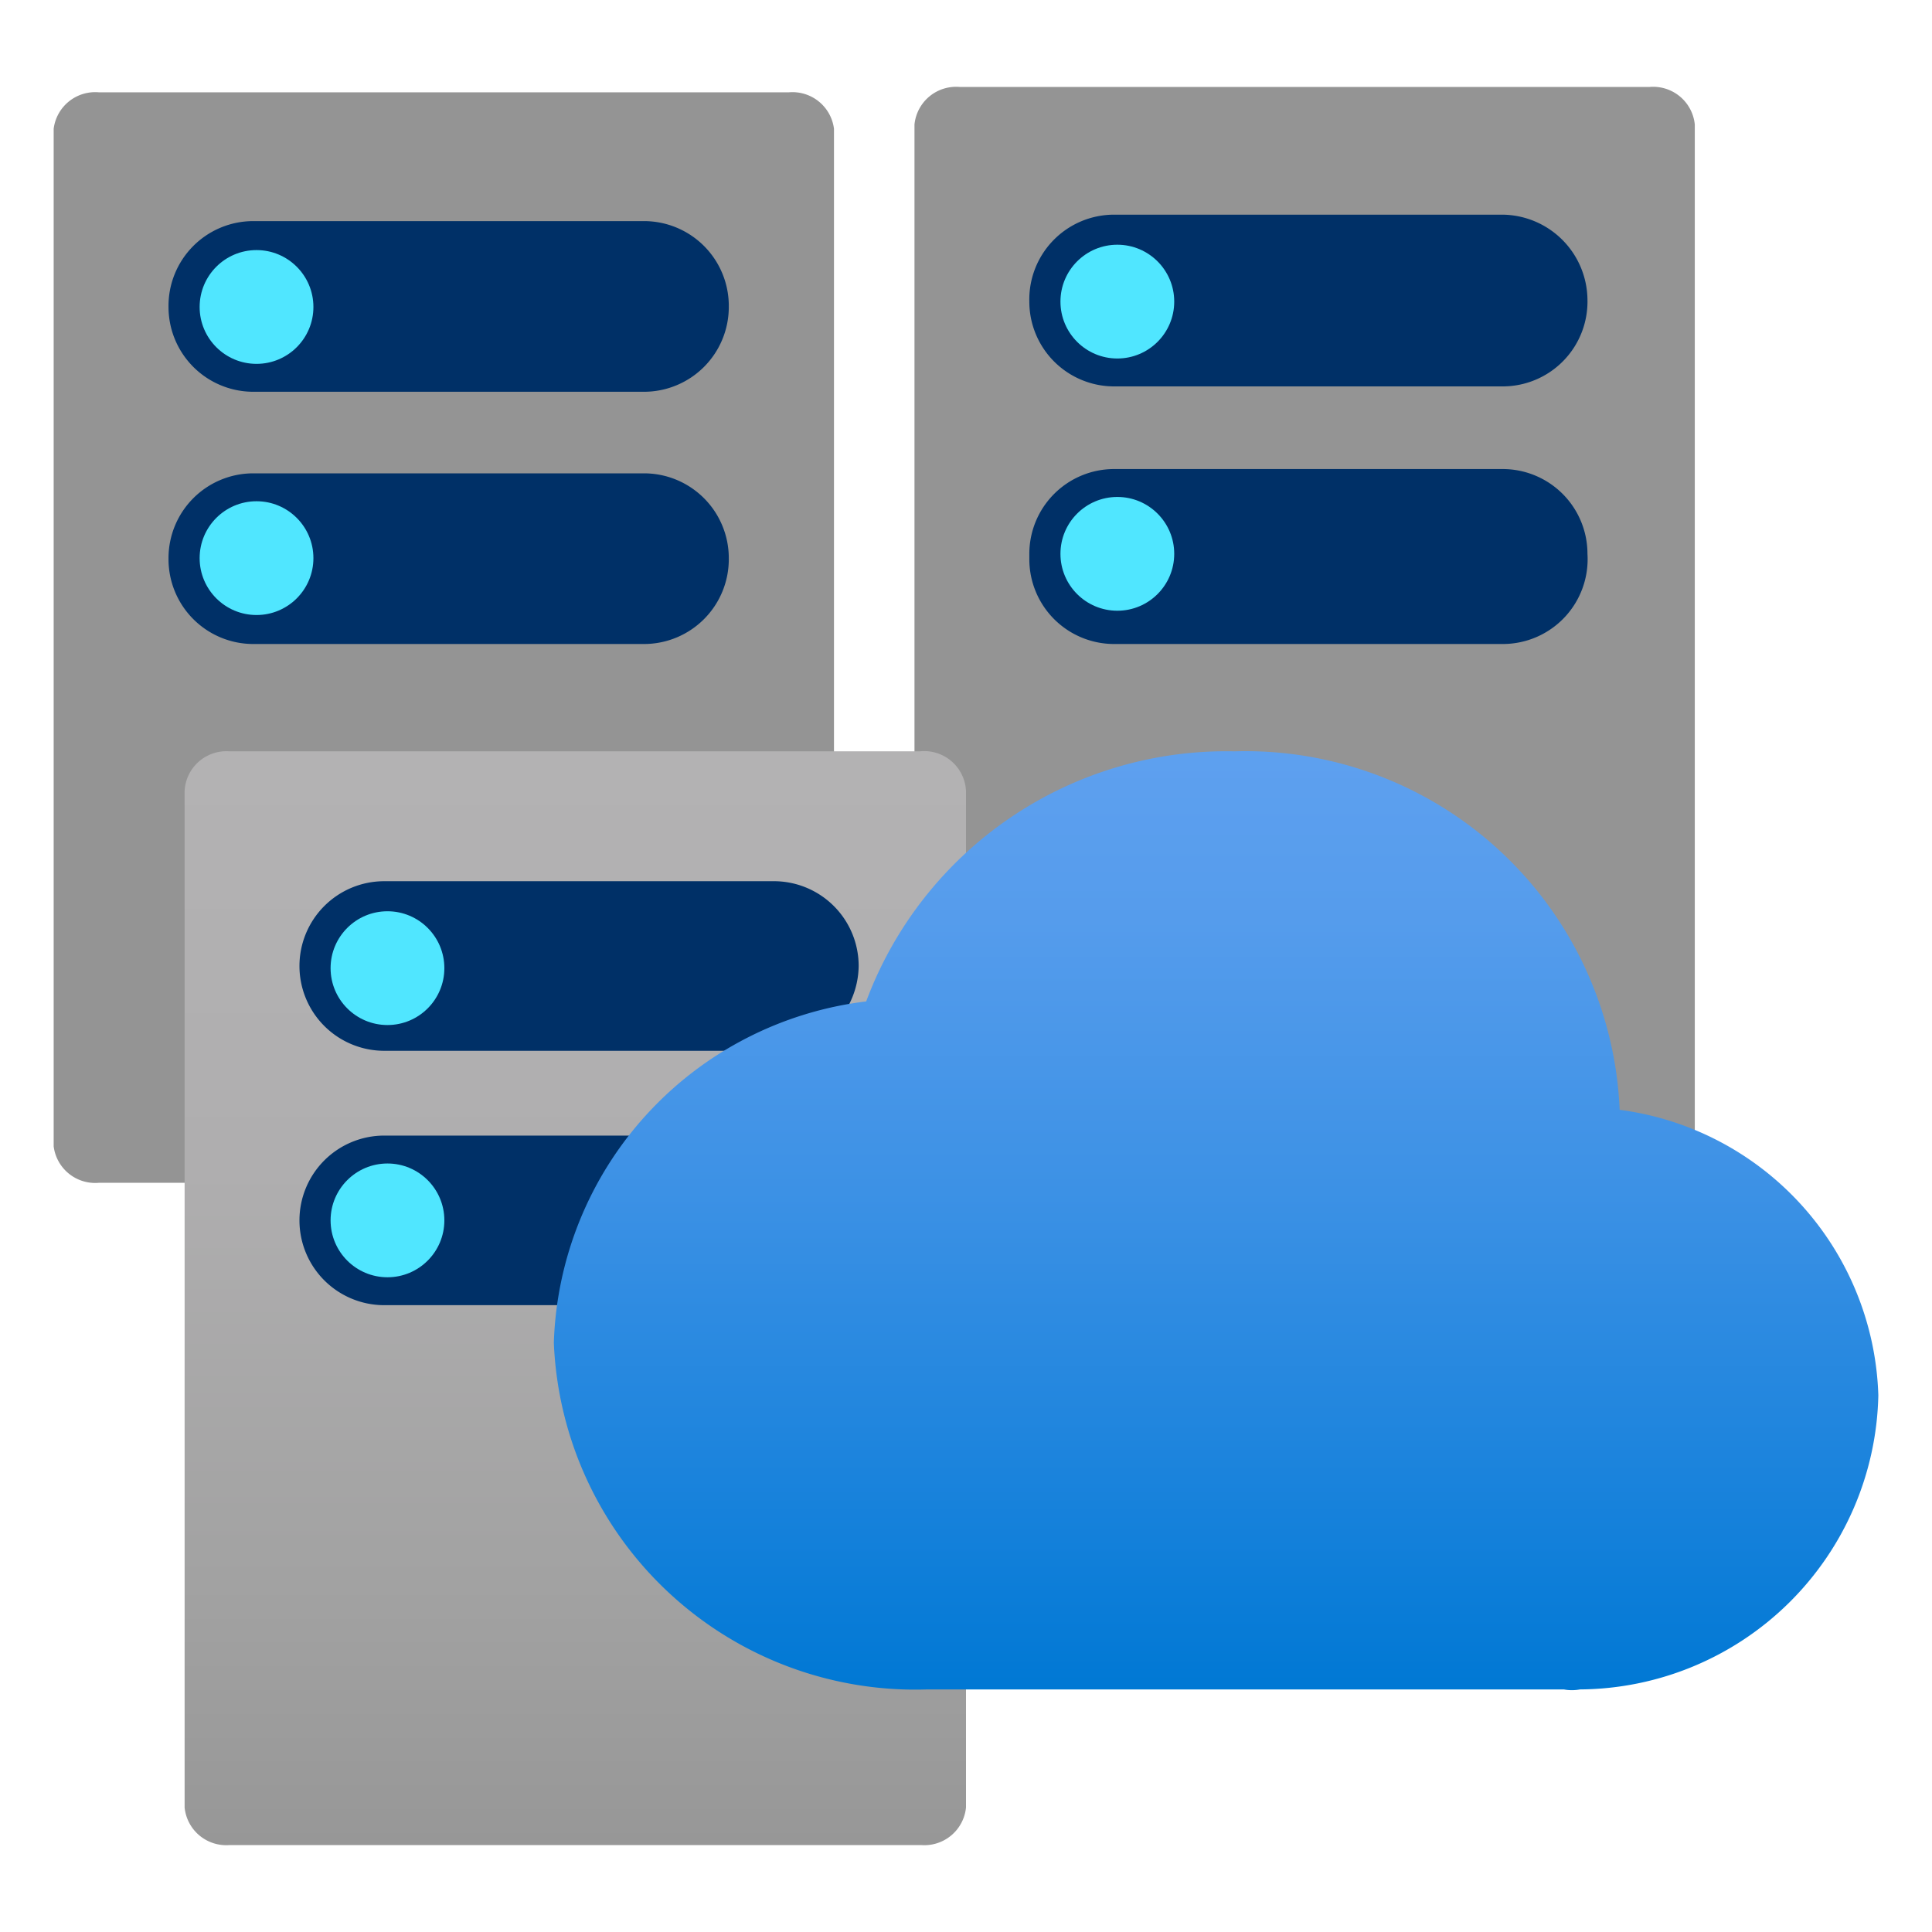
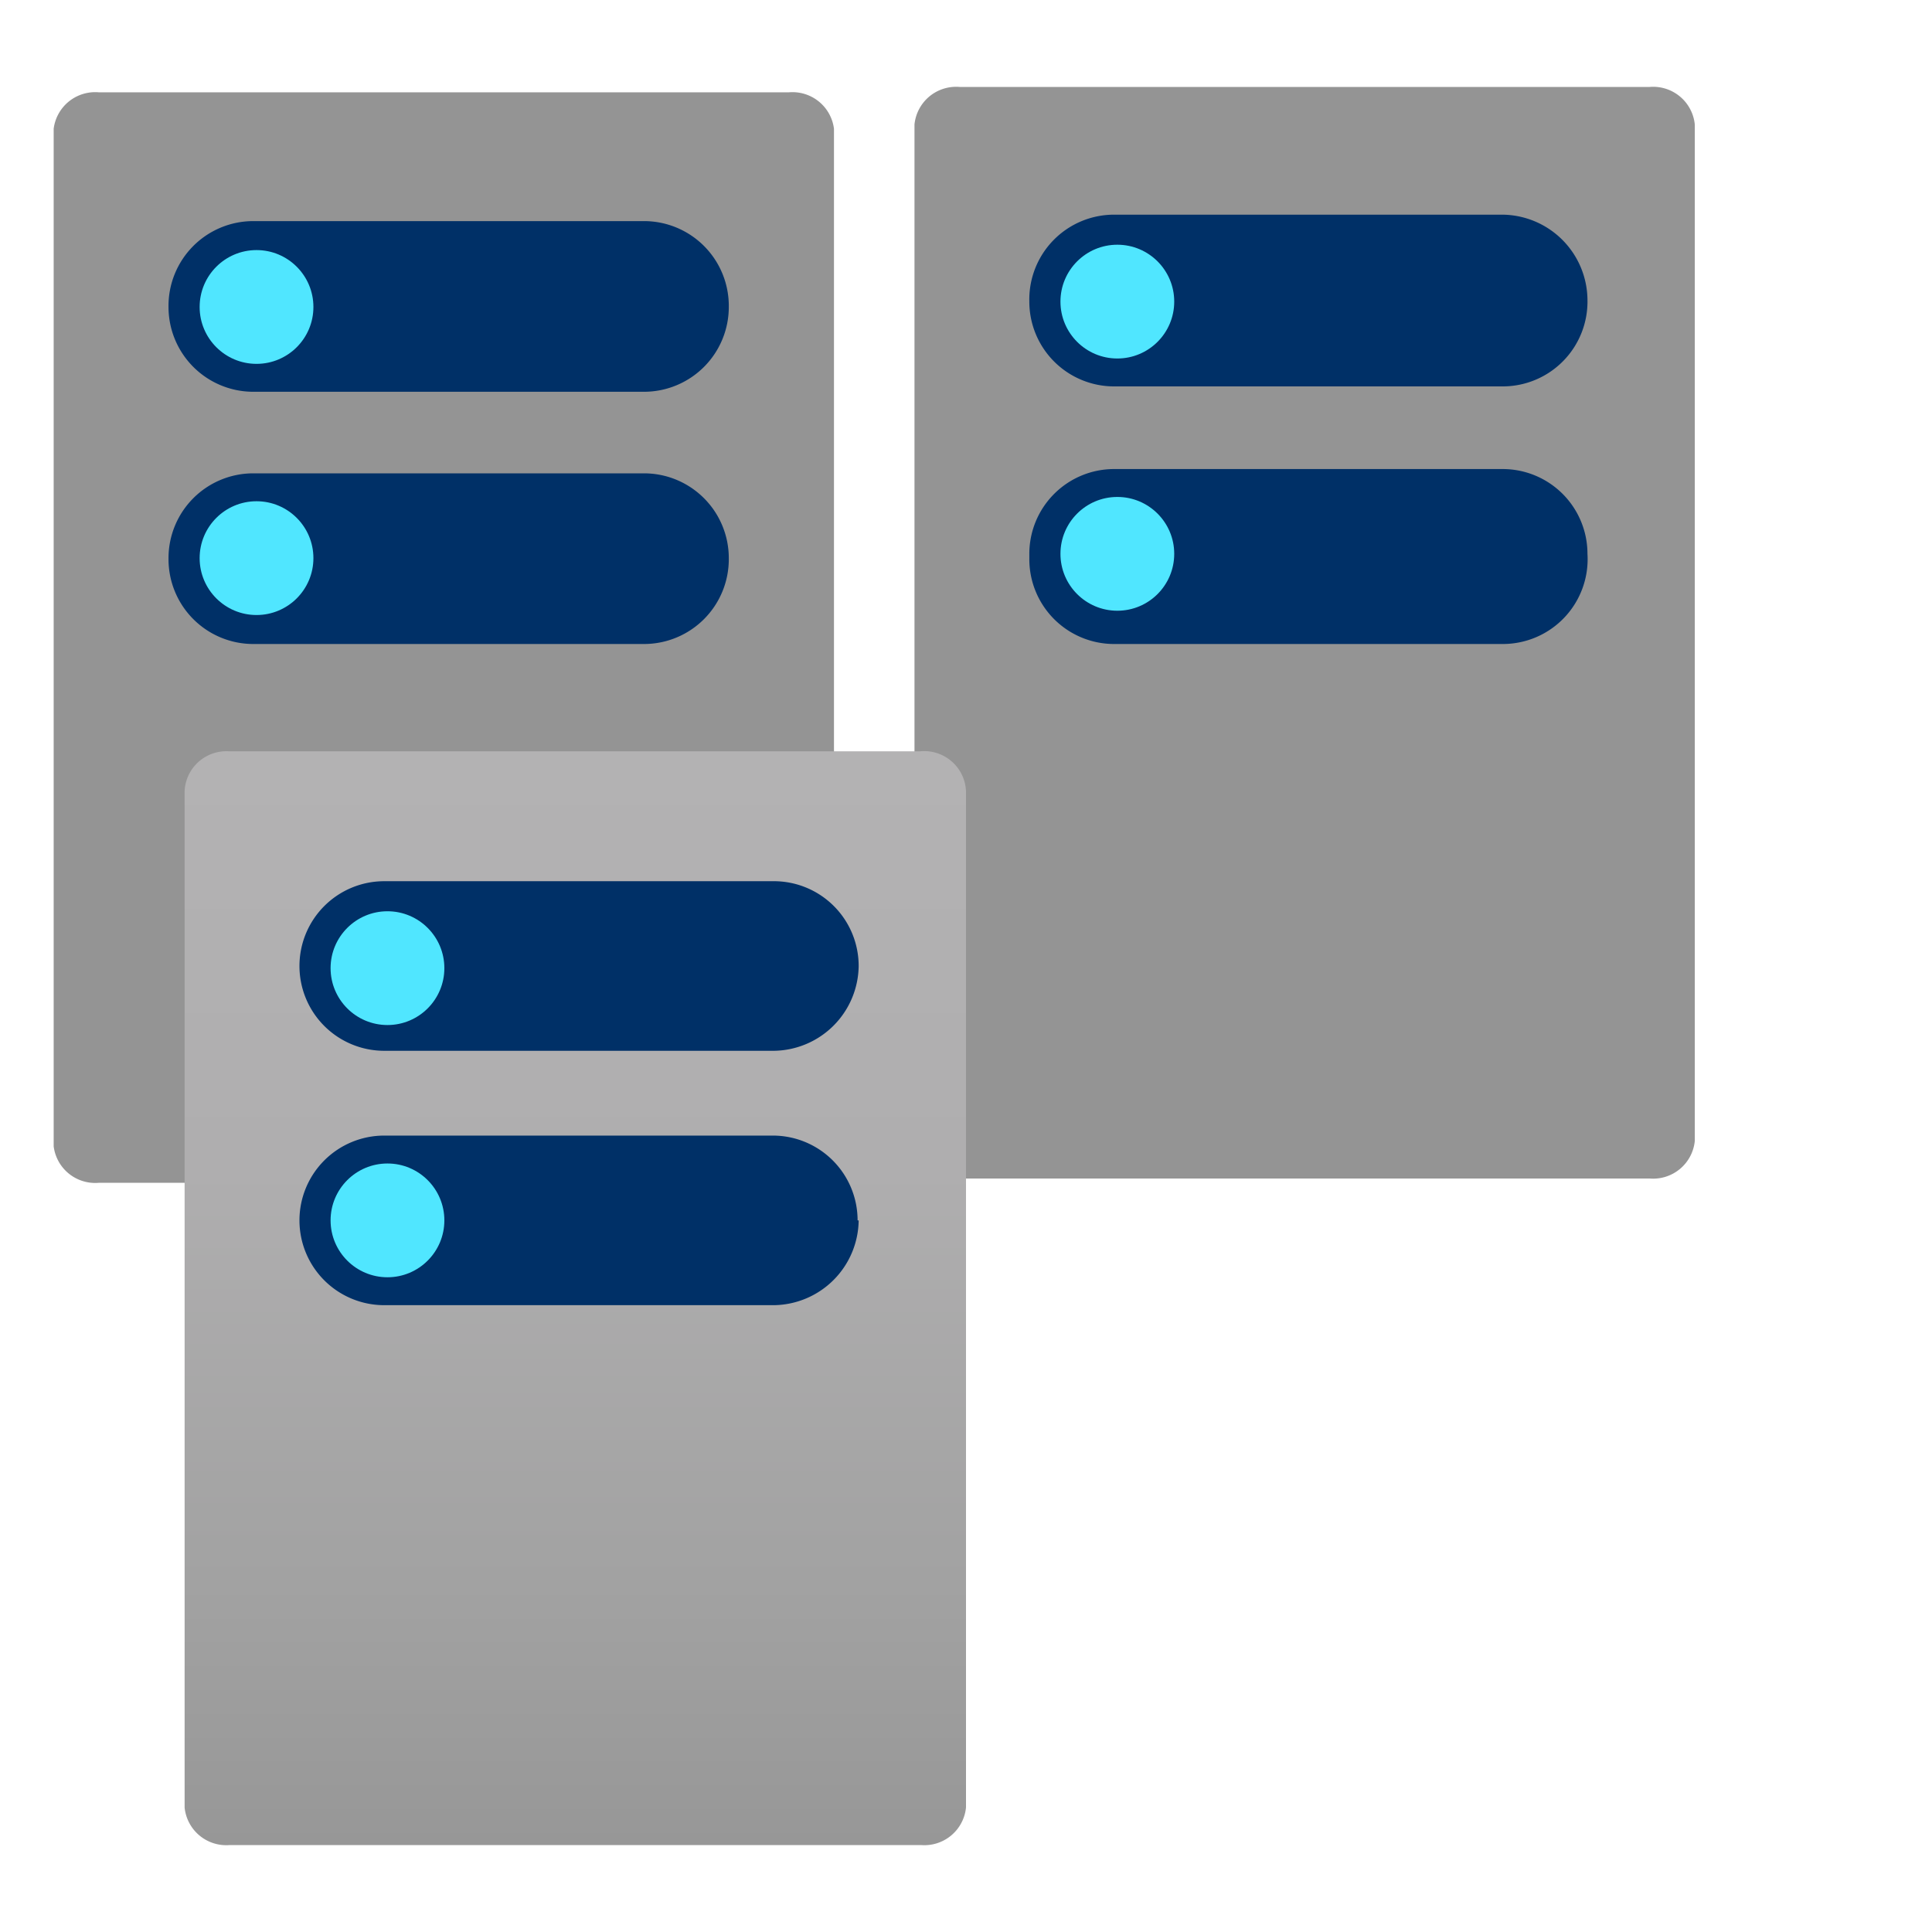
<svg xmlns="http://www.w3.org/2000/svg" id="a876d441-6985-4b03-ac91-0cfb754233ca" width="18" height="18" viewBox="0 0 18 18">
  <defs>
    <linearGradient id="ac8ec029-dede-4106-852c-6daca45a4fea" x1="5.35" y1="7.02" x2="5.35" y2="17.19" gradientUnits="userSpaceOnUse">
      <stop offset="0" stop-color="#b3b2b3" />
      <stop offset="0.38" stop-color="#afaeaf" />
      <stop offset="0.76" stop-color="#a2a2a2" />
      <stop offset="1" stop-color="#979797" />
    </linearGradient>
    <linearGradient id="b524cf9e-cab2-4314-a18d-cd0ba7515d77" x1="11.33" y1="15.74" x2="11.33" y2="6.99" gradientUnits="userSpaceOnUse">
      <stop offset="0" stop-color="#0078d4" />
      <stop offset="0.16" stop-color="#1380da" />
      <stop offset="0.53" stop-color="#3c91e5" />
      <stop offset="0.82" stop-color="#559cec" />
      <stop offset="1" stop-color="#5ea0ef" />
    </linearGradient>
  </defs>
  <title>Icon-databases-127</title>
  <g>
    <path d="M7.77,10.68a.39.39,0,0,1-.42.34H.92a.39.39,0,0,1-.42-.34V1.2A.39.39,0,0,1,.92.86H7.35a.39.39,0,0,1,.42.34Z" fill="#949494" />
    <path d="M1.57,5.2a.79.79,0,0,1,.79-.79H6a.79.79,0,0,1,.79.79h0A.79.79,0,0,1,6,6H2.36a.79.79,0,0,1-.79-.79Z" fill="#003067" />
    <path d="M1.57,2.86a.79.79,0,0,1,.79-.8H6a.79.79,0,0,1,.79.8h0A.79.79,0,0,1,6,3.65H2.36a.79.79,0,0,1-.79-.79Z" fill="#003067" />
    <circle cx="2.39" cy="2.86" r="0.53" fill="#50e6ff" />
    <circle cx="2.39" cy="5.2" r="0.53" fill="#50e6ff" />
    <path d="M15.79,10.63a.39.39,0,0,1-.42.35H8.94a.39.39,0,0,1-.42-.35V1.16A.39.39,0,0,1,8.94.81h6.43a.39.39,0,0,1,.42.35Z" fill="#949494" />
    <path d="M9.59,5.16a.79.79,0,0,1,.79-.79H14a.79.79,0,0,1,.79.79h0A.79.79,0,0,1,14,6H10.38a.79.79,0,0,1-.79-.79Z" fill="#003067" />
    <path d="M9.59,2.81A.79.79,0,0,1,10.38,2H14a.8.8,0,0,1,.79.79h0A.79.79,0,0,1,14,3.6H10.38a.79.79,0,0,1-.79-.79Z" fill="#003067" />
    <circle cx="10.41" cy="2.81" r="0.53" fill="#50e6ff" />
    <circle cx="10.41" cy="5.16" r="0.53" fill="#50e6ff" />
    <path d="M9,16.84a.39.39,0,0,1-.42.35H2.14a.39.39,0,0,1-.42-.35V7.37A.39.39,0,0,1,2.14,7H8.57A.39.39,0,0,1,9,7.37Z" fill="url(#ac8ec029-dede-4106-852c-6daca45a4fea)" />
    <path d="M2.79,11.37a.79.79,0,0,1,.79-.79H7.2a.79.79,0,0,1,.79.79H8a.8.8,0,0,1-.79.79H3.58a.79.79,0,0,1-.79-.79Z" fill="#003067" />
    <path d="M2.79,9a.79.79,0,0,1,.79-.79H7.2A.79.79,0,0,1,8,9H8a.8.8,0,0,1-.79.79H3.58A.79.79,0,0,1,2.79,9Z" fill="#003067" />
    <circle cx="3.61" cy="9.02" r="0.53" fill="#50e6ff" />
    <circle cx="3.61" cy="11.37" r="0.53" fill="#50e6ff" />
-     <path d="M17.5,13a2.77,2.77,0,0,0-2.41-2.66A3.49,3.49,0,0,0,11.5,7,3.58,3.58,0,0,0,8.07,9.33a3.31,3.31,0,0,0-2.91,3.18,3.37,3.37,0,0,0,3.48,3.23h5.93a.4.4,0,0,0,.15,0A2.8,2.8,0,0,0,17.5,13Z" fill="url(#b524cf9e-cab2-4314-a18d-cd0ba7515d77)" />
  </g>
</svg>